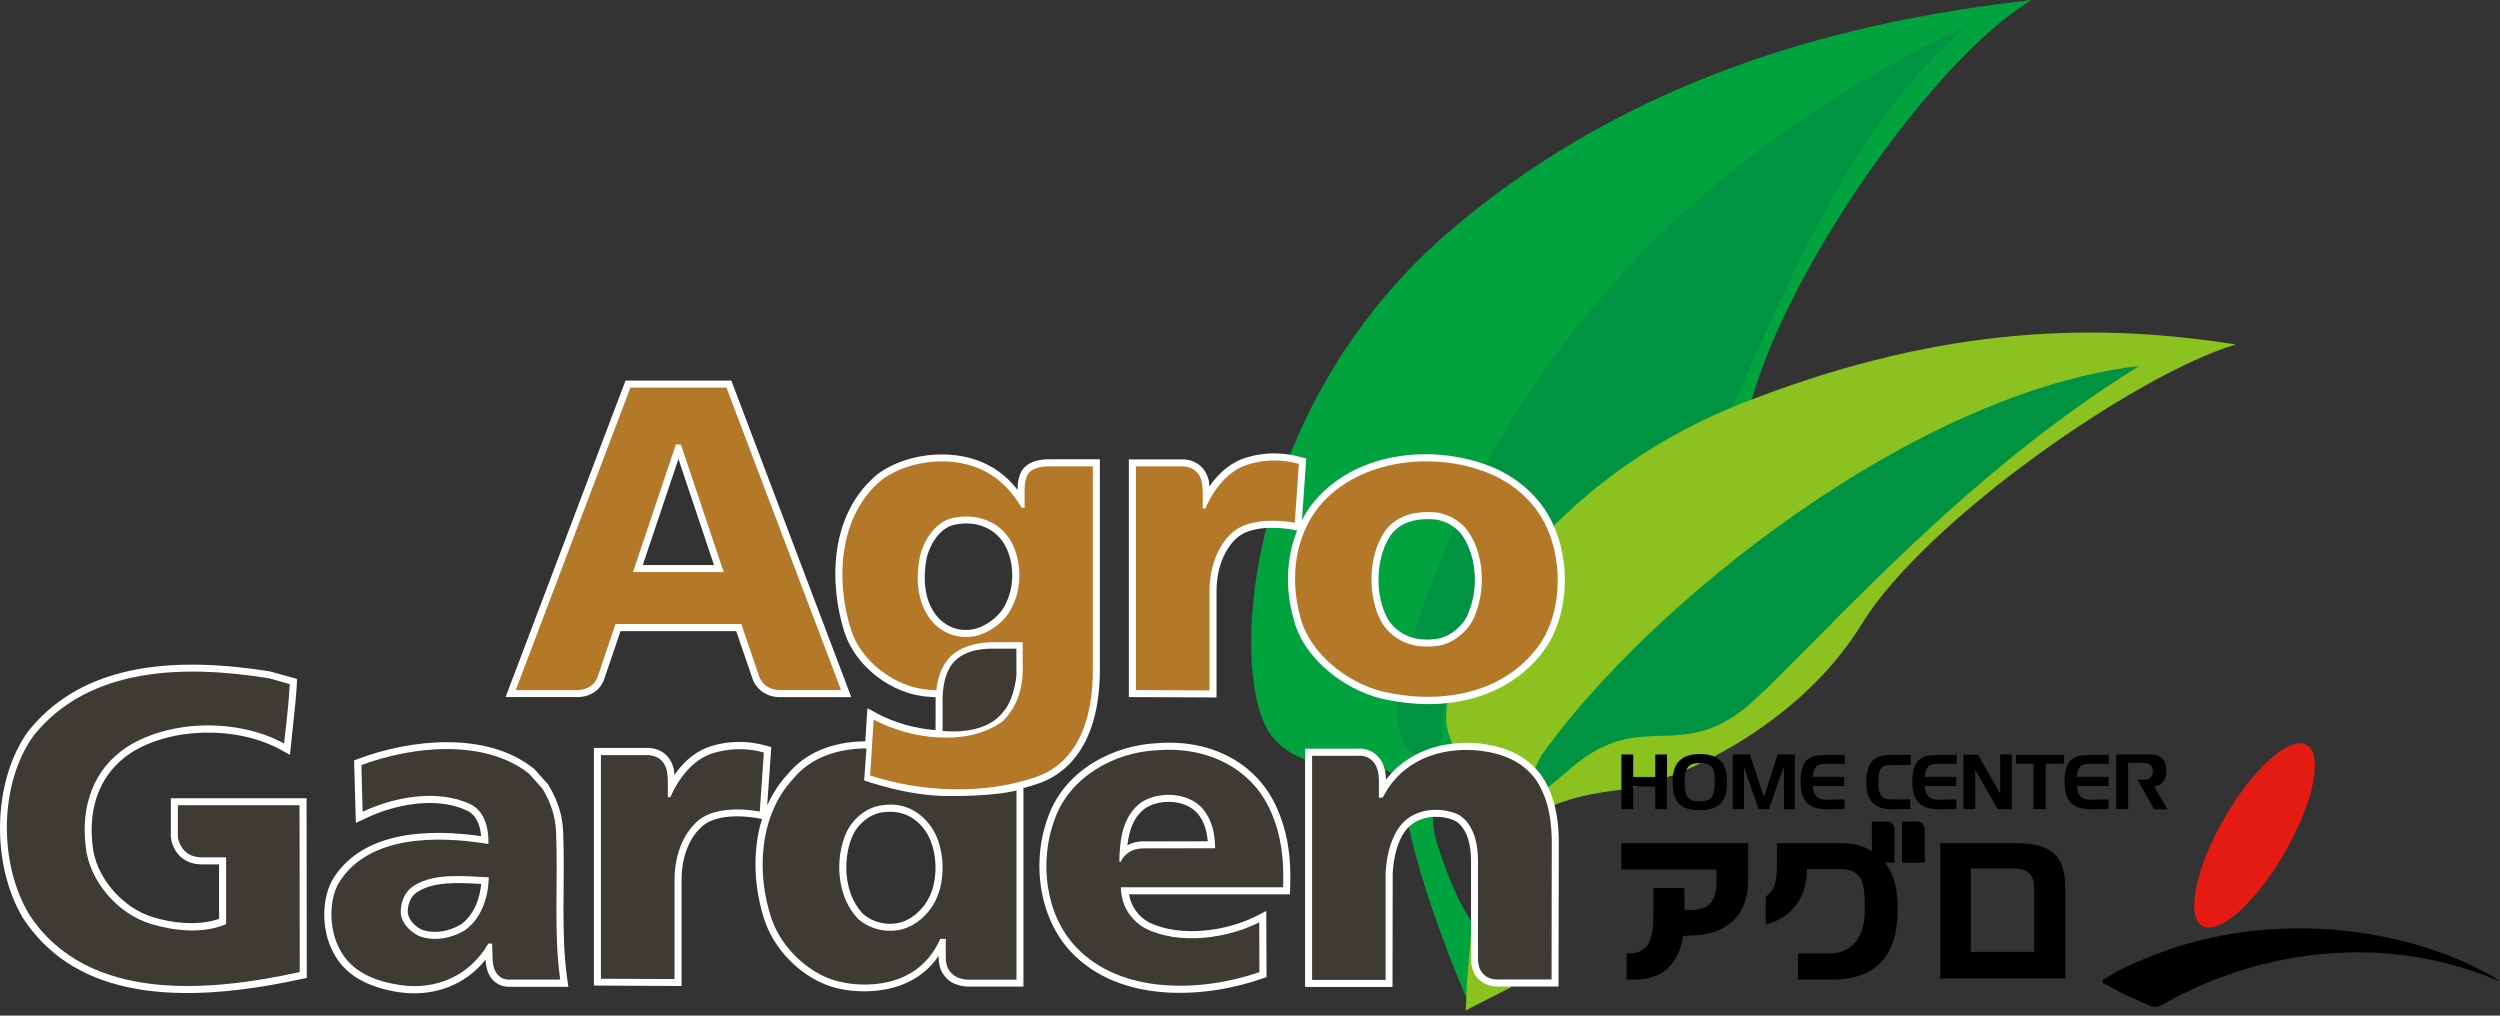
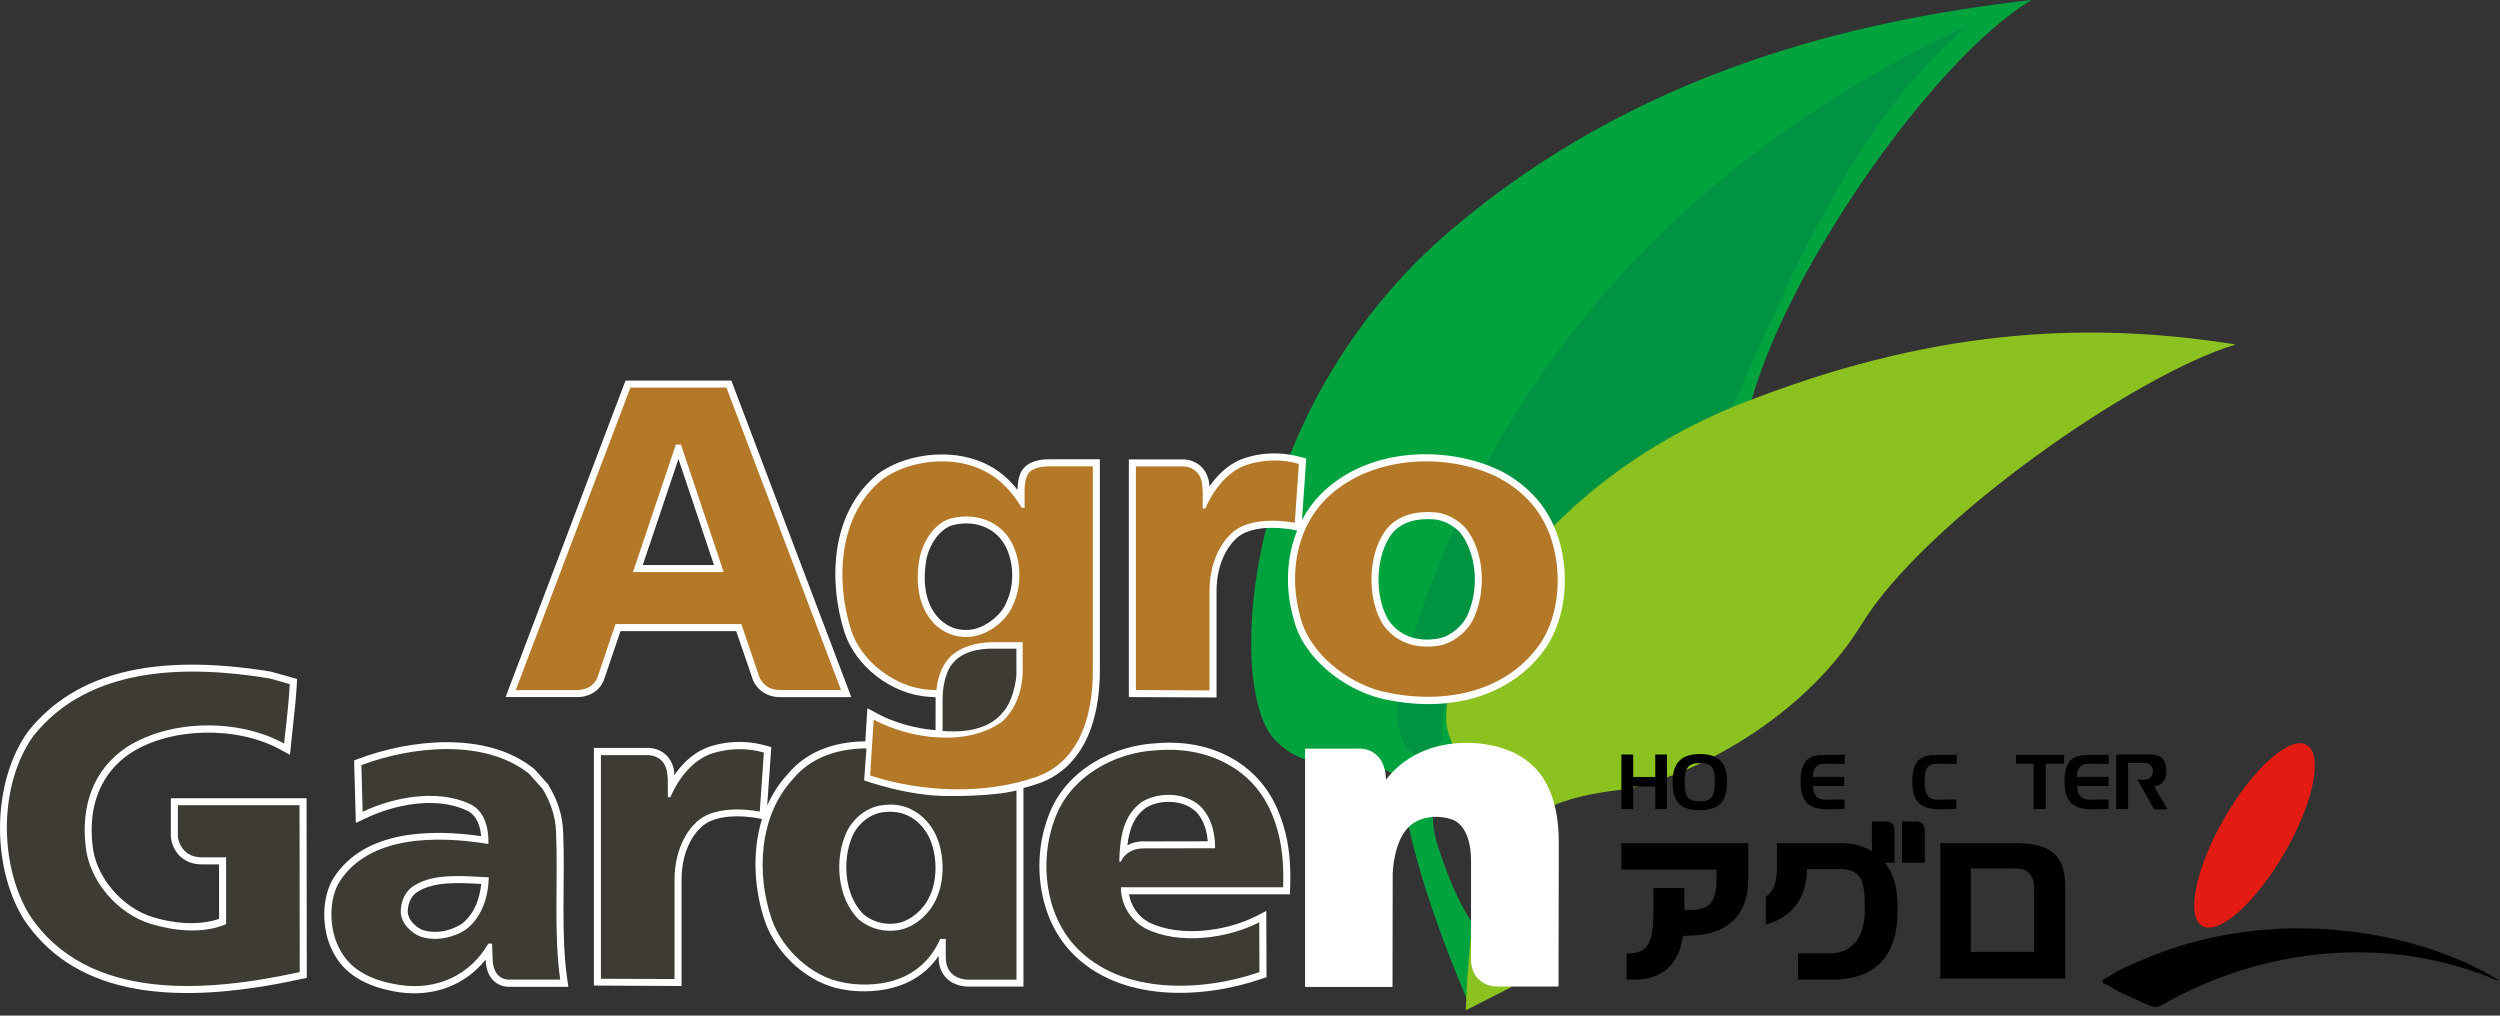
<svg xmlns="http://www.w3.org/2000/svg" width="384" height="156" viewBox="0 0 384 156" fill="none">
  <rect x="0" y="0" width="384" height="156" fill="#333333" stroke="none" />
  <g clip-path="url(#clip0_391_196)">
    <path d="M312.06 0C296.46 9.23 271.5 45.32 267.96 66.17C264.41 87.02 246.9 105.1 236.33 109.15C225.74 113.2 217.36 119.56 220.93 130.21C224.33 140.41 226.3 141.7 230.9 149.13L225.66 154.24C221.01 143.58 216.3 129.81 215.58 121.96C214.84 114.13 202.74 121.46 195.6 113.38C188.44 105.28 190.31 62.98 223.05 35.18C251.22 11.27 284.03 3.17 312.06 0Z" fill="#00A33E" />
    <path d="M221.57 113.67C220.07 105.09 233.35 80.48 263.82 67.56C272.76 48.12 283.68 18.91 302.52 3.79C237.94 33.83 221.31 83.43 215.82 101.68C212.72 110.41 215.7 120.37 221.57 113.67Z" fill="#009342" />
    <path d="M343.41 52.91C327.96 57.53 295.6 80.11 285.97 95.84C276.34 111.56 257.5 120.26 248.54 121.36C241.79 122.18 231.2 124.33 230.27 133.9C229.41 142.74 230.24 146.1 232.16 151.61L225.15 155.18C225.42 145.31 227.09 132.26 229.22 125.77C231.35 119.28 224.81 120.81 222.39 112.28C219.96 103.76 234.45 74.99 267.52 61.97C295.99 50.76 319.68 49.14 343.39 52.91H343.41Z" fill="#8CC220" />
-     <path d="M328.58 56.22C293.99 60.23 253.33 92.73 236.74 116.04C233.87 122.07 230.32 127.47 241.39 117.93C252.46 108.39 258.35 117.87 269.58 107.43C280.79 96.99 301.71 72.79 328.59 56.22H328.58Z" fill="#009342" />
    <path d="M350.91 131C355.35 123.34 356.88 115.92 354.31 114.42C351.76 112.95 346.08 117.98 341.67 125.66C337.23 133.34 335.73 140.77 338.26 142.23C340.83 143.7 346.47 138.66 350.91 131Z" fill="#E31B13" />
    <path d="M383.73 150.65C366.66 143.39 347.54 145.55 332.07 154.36C331.17 154.88 330.47 154.63 329.54 154.18C327.68 153.3 325.73 152.59 323.94 151.43V151.4L323.54 151.22L323.1 151.1L322.94 150.52L323.03 150.46L323.44 150.24L324.04 149.91C325.43 149.03 326.37 148.6 326.77 148.42C329.71 147.09 332.74 145.9 335.89 144.99C355.11 139.47 374.04 144.42 383.74 150.53V150.66L383.73 150.65Z" fill="black" />
    <path d="M294.42 126.18H292.15V132.51H295.65V127.57C295.65 127.13 295.49 126.22 294.42 126.18Z" fill="black" />
    <path d="M249.05 129.51H268.53V135.04C268.53 140.8 265.11 143.33 260.59 143.65L258.52 143.76C257.74 148.84 254.59 150.48 251.05 150.48C250.43 150.48 250.22 150.44 249.84 150.44V146.45C252.82 146.45 253.96 145.29 253.96 140.29V136.41H258.73V139.77H259.77C262.41 139.77 263.65 138.59 263.65 135.33V133.57H249.04V129.52L249.05 129.51Z" fill="black" />
    <path d="M289.53 132.51C290.99 134.35 291.48 136.51 291.48 139.75C291.48 144.94 289.73 150.47 281.34 150.47H276.18V146.44H281.04C284.39 146.44 286.44 144.11 286.44 139.68C286.44 135.25 285.99 133.48 282.44 133.48H277.55C277.55 138.56 274.59 141.11 271.22 142.02V137.77C271.73 137.26 272.94 136.66 272.94 133.29V129.51H282.75C284.7 129.51 286.29 129.94 287.52 130.74V126.18H289.79C290.9 126.22 291.02 127.14 290.99 127.57V132.51H289.53Z" fill="black" />
    <path d="M309.5 129.51H298.03V150.3H317.22V136.29C317.22 131.4 315.09 129.51 309.51 129.51H309.5ZM312.45 146.21H302.72V133.4H309.48C311.85 133.4 312.45 134.82 312.45 136.52V146.21Z" fill="black" />
    <path d="M261.11 115.82C258.23 115.82 256.91 117.2 256.91 120.12C256.91 123.42 258.3 124.44 261.11 124.44C263.92 124.44 265.28 123.24 265.28 120.12C265.28 117.79 264.57 115.82 261.11 115.82ZM261.11 123.09C259.13 123.09 258.77 122.22 258.77 120.15C258.77 118.08 259.2 117.2 261.11 117.2C263.32 117.2 263.39 118.41 263.39 120.15C263.39 122.3 262.89 123.09 261.11 123.09Z" fill="black" />
    <path d="M254.25 120.81H250.86V124.27H249.05V115.89H250.86V119.34H254.25V115.89H256.05V124.27H254.25V120.81Z" fill="black" />
-     <path d="M271.71 124.31L273.98 117.78L274.01 117.68V124.31H275.69V115.89H273.05L270.93 122.43V122.39L268.79 115.89H266.16V124.27H267.87V117.68V117.78L270.12 124.27L271.71 124.31Z" fill="black" />
-     <path d="M303.39 118.26V124.27H301.59V115.89L303.84 115.95L307.23 121.94V115.89H309.02V124.31L306.84 124.27L303.39 118.26Z" fill="black" />
    <path d="M314.22 117.3L317.04 117.32V115.95H309.66V117.3H312.36V124.27H314.22V117.3Z" fill="black" />
    <path d="M326.88 117.19V124.27H325.05V115.89H330.35C332.21 115.89 332.76 117.05 332.76 118.38C332.76 119.71 332.25 120.56 330.89 120.81L332.92 124.31H330.86L328.31 119.76H329.45C330.11 119.76 330.68 119.22 330.68 118.47C330.68 117.84 330.41 117.19 329.27 117.19H326.88Z" fill="black" />
-     <path d="M293.42 122.79V124.26C292.7 124.26 292.01 124.31 290.78 124.31C288.32 124.31 286.66 123.44 286.66 120.12C286.66 116.48 288.37 115.95 290.78 115.95H293.51V117.51C292.97 117.47 292.04 117.51 290.39 117.51C288.96 117.51 288.5 118.07 288.5 120.18C288.5 122.29 289.22 122.79 290.51 122.79H293.42Z" fill="black" />
-     <path d="M295.65 119.34C295.73 117.87 296.27 117.33 297.49 117.33C299.12 117.33 300.01 117.3 300.55 117.32V115.95H297.89C295.55 115.95 293.73 116.2 293.73 120.12C293.73 123.43 295.38 124.31 297.89 124.31C299.09 124.31 299.8 124.26 300.5 124.26V122.79C299.6 122.79 299.27 122.83 297.57 122.83C296.46 122.83 295.77 122.32 295.64 120.73H300.48V119.33H295.64L295.65 119.34Z" fill="black" />
+     <path d="M295.65 119.34C295.73 117.87 296.27 117.33 297.49 117.33C299.12 117.33 300.01 117.3 300.55 117.32V115.95H297.89C295.55 115.95 293.73 116.2 293.73 120.12C293.73 123.43 295.38 124.31 297.89 124.31C299.09 124.31 299.8 124.26 300.5 124.26V122.79C299.6 122.79 299.27 122.83 297.57 122.83C296.46 122.83 295.77 122.32 295.64 120.73V119.33H295.64L295.65 119.34Z" fill="black" />
    <path d="M278.43 119.34C278.55 117.87 279.07 117.33 280.27 117.33C281.91 117.33 282.82 117.3 283.36 117.32V115.95H280.69C278.34 115.95 276.57 116.2 276.57 120.12C276.57 123.43 278.19 124.31 280.69 124.31C281.91 124.31 282.61 124.26 283.31 124.26V122.79C282.41 122.79 282.11 122.83 280.41 122.83C279.23 122.83 278.57 122.32 278.45 120.73H283.27V119.33H278.43V119.34Z" fill="black" />
    <path d="M318.98 119.34C319.1 117.87 319.62 117.33 320.84 117.33C322.46 117.33 323.36 117.3 323.9 117.32V115.95H321.28C318.91 115.95 317.11 116.2 317.11 120.12C317.11 123.43 318.76 124.31 321.28 124.31C322.47 124.31 323.18 124.26 323.88 124.26V122.79C322.96 122.79 322.66 122.83 320.97 122.83C319.81 122.83 319.14 122.32 319.02 120.73H323.88V119.33H318.99L318.98 119.34Z" fill="black" />
    <path d="M26.24 122.6V128.6L26.26 128.66C26.39 130.08 27.58 132.77 31.01 132.77H33.65V141.14C30.92 142.08 27.29 142.02 23.51 140.88C18.74 139.46 14.66 134.63 14.22 129.87C13.49 123.67 15.57 118.64 20.07 115.67C26.26 111.68 36.39 111.46 43.11 115.16L44.54 115.94L44.94 112.09C45.19 109.8 45.46 107.43 45.59 105.16L45.63 104.29L41.63 103.17L41.57 103.15C23.75 100.26 11.55 103.26 4.31 112.35C-1.15 119.93 -1.45 132.81 3.59 141.11C10.82 152.07 24.77 155.1 46.26 150.38L47.12 150.2L47.09 122.61H26.24V122.6Z" fill="white" />
    <path d="M227.42 114.21C221.29 113.58 216.05 115.64 212.88 119.76V119.59C212.81 117.88 212.26 116.64 211.29 115.84C210.14 114.89 208.79 114.96 208.4 115H200.46V151.59H213.89L213.92 134.19C213.92 134.19 214.01 129.03 216.62 126.8C218.21 125.42 220.92 125.07 223.19 125.94C223.38 126 225.95 126.9 225.95 132.23V147.48C226.01 148.86 226.47 149.9 227.32 150.6C228.52 151.6 229.99 151.56 230.36 151.53H239.39L239.43 130.37C239.52 125.51 238.72 122.06 236.83 119.2C234.76 116.35 231.69 114.73 227.41 114.22L227.42 114.21Z" fill="white" />
    <path d="M196.2 124.26C193.22 117.31 186.11 113.44 177.63 114.16C171.24 114.47 163.63 118.09 161 125.44C160.09 127.87 159.65 130.45 159.65 133.02C159.65 138.03 161.36 142.9 164.52 146.23C172 154.15 184.98 153.4 193.8 150.34L194.54 150.09L194.5 139.92L192.94 140.72C188.44 143.01 181.33 144.06 176.45 141.66C174.8 140.76 173.74 139.18 173.41 137.37H198.13L198.17 136.33C198.19 135.78 198.2 135.24 198.2 134.71C198.2 130.67 197.57 127.4 196.2 124.26ZM175.67 129.23C174.61 129.23 173.81 129.48 173.17 129.83C173.46 127.33 174.17 125.44 175.95 124.12C178.14 122.71 182.08 122.75 183.99 124.99C184.88 126.09 185.37 127.5 185.51 129.22C183.68 129.22 175.67 129.24 175.67 129.24H175.68L175.67 129.23Z" fill="white" />
    <path d="M87.12 150.33C86.64 146.92 86.55 143.34 86.55 139.77C86.55 138.6 86.55 137.44 86.57 136.29C86.59 135.14 86.59 133.95 86.59 132.76C86.59 131.1 86.57 129.42 86.5 127.77C86.42 125.32 85.69 122.98 84.26 120.61L84.22 120.52L82.01 118.05L81.93 118.01C74.63 112.22 62.91 113.6 55.11 116.53L54.39 116.8L54.66 126.4L56.16 125.69C60.48 123.64 66.82 122.24 71.68 124.48C73.29 125.22 73.78 126.97 73.9 128.43C65.9 127.29 55.97 127.61 51.31 134.74C49.36 137.73 49.3 142.78 51.17 146.25C52.85 149.59 56.18 151.62 61.33 152.41C66.67 153.16 71.47 151.3 74.59 147.4C74.64 148.83 75.07 149.97 75.88 150.7C76.86 151.6 78.01 151.58 78.33 151.57H87.3L87.12 150.34V150.33ZM70.86 141.95C69.01 143.09 66.83 143.44 64.98 142.87C63.9 142.46 62.68 141.29 62.63 140.08C62.63 139.29 62.84 137.73 64.25 136.92C66.72 135.39 70.42 135.59 73.65 135.76H73.92C73.72 137.68 73.04 140.29 70.86 141.96V141.95Z" fill="white" />
    <path d="M112.34 58.46H96.08L77.66 107.07H88.58C88.64 107.09 91.65 107.22 92.75 104.48C92.76 104.44 94.62 98.94 95.31 96.94H113.08C113.5 98.15 115.56 104.17 115.56 104.17C115.81 105.1 117.03 107 119.66 107.08H130.76L112.34 58.47V58.46ZM98.73 86.79C99.46 84.6 103.25 73.33 104.21 70.5C105.15 73.33 108.93 84.6 109.67 86.79H98.74H98.73Z" fill="white" />
    <path d="M237.69 78.9C235.98 75.98 232.95 73.36 229.59 71.91C221.64 68.45 209.85 68.75 202.71 76.07C201.63 77.19 200.72 78.48 199.98 79.88L200.64 70.43L199.8 70.21C194.79 68.77 190.79 70.51 190.61 70.58C188.42 71.46 186.83 73.19 185.76 74.72L185.69 73.93C185.07 71.02 182.63 70.47 181.34 70.56H173.39V107.07L186.86 107.13V91.04C186.78 85.64 189.47 83.15 189.57 83.04L189.61 83L189.65 82.96C192.22 80.07 198.57 81.36 198.64 81.37L199.24 81.5C197.61 85.55 197.35 90.34 198.69 95.04C200.17 101.18 206.48 105.83 211.94 107.24C222.57 109.76 232.02 106.97 237.24 99.79C239.31 96.9 240.36 93.03 240.36 89.09C240.36 85.49 239.48 81.86 237.69 78.92V78.9ZM225.53 94.16V94.2C224.86 96.01 222.82 97.74 220.99 98.07C217.62 98.69 214.78 97.61 213.2 95.12C211.08 91.47 211.29 85.54 213.65 82.16C215.07 80.27 217.38 79.49 220.67 79.81C222.07 80.09 223.19 80.71 224.21 81.73C225.72 83.56 226.54 86.26 226.54 89.02C226.54 90.77 226.21 92.56 225.54 94.16H225.53Z" fill="white" />
    <path d="M161.22 70.55C160.79 70.53 158.41 70.53 157.26 71.9C156.98 72.19 156.33 73.05 156.3 75.07V75.25C155.25 73.91 153.89 72.58 152.13 71.63C147.26 68.82 139.68 69.3 134.91 72.74C127.28 78.92 127.35 89.75 129.72 97.14C131.43 102.39 136.96 106.64 142.57 107.02L143.71 107.1V107.56L143.7 112.15C140.49 111.91 137.26 110.95 134.71 109.58L133.23 108.79L132.91 113.87C129.28 113.9 124.32 114.83 120.96 118.95C119.61 120.4 118.61 122.03 117.84 123.72L118.47 114.76L117.63 114.52C112.62 113.1 108.6 114.82 108.44 114.89C106.25 115.79 104.66 117.5 103.59 119.04L103.52 118.25C102.9 115.33 100.46 114.77 99.17 114.88H91.22V151.38L104.69 151.45V135.34C104.62 129.94 107.3 127.45 107.4 127.36L107.45 127.32L107.49 127.28C110.05 124.39 116.41 125.67 116.47 125.69L117.04 125.81C115.36 131.21 116 137.15 117.49 141.5C119.29 146.73 124.32 151.13 129.43 151.97C129.48 151.97 139.2 154.12 144.18 146.83V147.05C144.18 148.42 144.6 149.51 145.44 150.31C146.82 151.63 148.77 151.55 148.98 151.54H157.2V121.04C158.03 120.83 158.83 120.59 159.61 120.31C165.73 118.13 169.04 111.82 168.94 102.49V70.54H161.21L161.22 70.55ZM142.77 137.73L142.75 137.75C141.82 139.78 139.87 141.39 137.92 141.79C135.97 142.13 134.13 141.66 132.63 140.44C130.8 138.58 129.99 135.88 129.99 133.24C129.99 131.43 130.36 129.64 131.04 128.19C132 126.27 133.95 124.86 135.88 124.74C138.58 124.41 140.94 125.61 142.41 128.05C143.97 130.67 144.13 134.93 142.77 137.74V137.73ZM154.56 92.58L154.54 92.62C153.76 94.45 151.68 96.14 149.59 96.64C147.58 97.03 145.78 96.51 144.28 95.06C141.55 92.26 141.9 87.97 142.34 85.66C142.82 83.7 144.2 81.39 146.18 80.71C149.43 79.81 152.6 80.89 154.2 83.47C155.76 86.02 155.91 89.84 154.55 92.57L154.56 92.58Z" fill="white" />
    <path d="M157.23 71.91L157.26 71.9L157.34 71.81L157.23 71.91Z" fill="white" />
    <path d="M46.01 123.68L46.04 149.31C32.19 152.34 13.47 154.13 4.52 140.52C-0.2 132.76 -0.2 120.45 5.15 113.01C13.72 102.28 28.6 102.12 41.39 104.2L44.51 105.09C44.36 108.04 43.96 111.16 43.64 114.21C36.68 110.37 26.2 110.45 19.47 114.76C14.27 118.2 12.43 123.88 13.16 129.96C13.64 135.24 18.06 140.39 23.2 141.92C26.64 142.96 31.1 143.5 34.73 141.95V131.69H31.01C27.64 131.69 27.32 128.54 27.32 128.54V123.68H46.01Z" fill="#3E3A34" />
-     <path d="M238.35 130.35L238.32 150.45H230.31C230.31 150.45 227.2 150.8 227.02 147.48V132.23C227.02 125.9 223.57 124.94 223.57 124.94C221.05 123.97 217.88 124.27 215.91 125.98C212.88 128.58 212.83 134.2 212.83 134.2V150.52H201.54V116.09H208.46C208.46 116.09 211.62 115.6 211.8 119.6V122.53L212.4 122.49C215.28 116.82 221.13 114.66 227.28 115.3C230.64 115.71 233.78 116.83 235.94 119.8C237.94 122.83 238.43 126.43 238.35 130.36V130.35Z" fill="#3E3A34" />
    <path d="M195.21 124.68C192.25 117.81 185.13 114.6 177.69 115.24C171.13 115.55 164.34 119.32 162.01 125.8C159.61 132.2 160.49 140.44 165.29 145.48C172.25 152.85 184.64 152.36 193.45 149.32L193.42 141.67C188.53 144.16 181.17 145.2 175.98 142.63C173.49 141.26 172.17 138.85 172.17 136.28H197.09C197.25 131.82 196.75 128.2 195.22 124.67L195.21 124.68ZM175.67 130.31C172.9 130.31 172.16 132.36 172.16 132.36H171.92C172.01 128.85 172.42 125.4 175.29 123.24C178 121.49 182.57 121.65 184.8 124.29C186.16 125.97 186.64 128.04 186.64 130.29L175.66 130.31H175.67Z" fill="#3E3A34" />
    <path d="M145.85 122.27C139.58 122.36 132.73 119.87 132.73 119.87L133.09 114.95C128.83 114.97 124.57 116.26 121.81 119.65C116.6 125.26 116.13 134.14 118.53 141.18C120.13 145.81 124.74 150.12 129.61 150.92C129.61 150.92 140.37 153.41 144.42 144.21H145.27V147.03C145.24 150.71 148.93 150.48 148.93 150.48H156.13V121.42C152.39 122.36 145.86 122.27 145.86 122.27H145.85ZM143.75 138.21C142.7 140.45 140.54 142.37 138.14 142.84C135.82 143.25 133.67 142.68 131.9 141.24C128.54 137.88 128.13 131.88 130.07 127.73C131.18 125.49 133.43 123.81 135.81 123.65C139.02 123.24 141.74 124.85 143.34 127.49C145.1 130.45 145.26 135.1 143.75 138.21Z" fill="#3E3A34" />
    <path d="M144.78 112.27V107.56C144.79 103.46 146.31 101.92 146.31 101.92C148.23 99.42 152.41 99.64 152.41 99.64H156.12V103.82C155.62 107.93 154.12 109.3 154.12 109.3C151.6 112.66 146.46 112.43 144.78 112.27Z" fill="#3E3A34" />
    <path d="M85.41 127.8C85.33 125.33 84.54 123.17 83.34 121.17L81.26 118.84C74.38 113.39 63.18 114.64 55.51 117.52L55.7 124.69C60.43 122.45 67.07 121.15 72.14 123.47C74.48 124.55 75.09 127.24 75.02 129.64C66.95 128.3 56.75 128.39 52.22 135.32C50.42 138.08 50.54 142.76 52.14 145.72C53.97 149.39 57.81 150.76 61.5 151.31C67.09 152.12 72.19 149.81 75 144.94H75.58L75.66 146.99C75.62 150.77 78.3 150.47 78.3 150.47H86.05C85.02 143.2 85.74 135.32 85.41 127.79V127.8ZM71.46 142.85C69.54 144.05 66.99 144.61 64.67 143.89C63.15 143.34 61.63 141.82 61.55 140.14C61.55 138.46 62.19 136.85 63.71 135.97C66.83 134.05 71.4 134.59 75.08 134.76C75 137.79 74.03 140.94 71.46 142.86V142.85Z" fill="#3E3A34" />
    <path d="M117.33 115.58L116.7 124.66C116.7 124.66 109.71 123.16 106.68 126.58C106.68 126.58 103.53 129.37 103.61 135.37V150.38L92.3 150.34V115.99H99.2C99.2 115.99 101.87 115.72 102.44 118.44C102.44 118.44 102.62 119.74 102.58 120.27V122.45H102.98C102.98 122.45 104.85 117.56 108.87 115.92C108.87 115.92 112.65 114.26 117.33 115.59V115.58Z" fill="#3E3A34" />
    <path d="M111.59 59.54H96.83L79.22 106H88.58C88.58 106 90.92 106.13 91.76 104.08L94.54 95.86H113.87L116.58 103.82C116.58 103.82 117.16 105.92 119.68 105.99H129.18L111.58 59.53L111.59 59.54ZM97.23 87.87L103.81 68.28H104.59L111.16 87.87H97.23Z" fill="#B47928" />
    <path d="M236.76 79.46C235.08 76.58 232.12 74.18 229.17 72.9C221.08 69.38 209.88 70.26 203.49 76.82C199 81.46 197.97 88.5 199.73 94.75C201.1 100.34 206.93 104.83 212.21 106.18C221.02 108.26 230.86 106.75 236.37 99.15C240.21 93.79 240.12 84.99 236.76 79.47V79.46ZM226.53 94.58C225.72 96.74 223.41 98.73 221.16 99.14C217.65 99.78 214.2 98.73 212.28 95.7C209.97 91.69 210.12 85.29 212.76 81.54C214.68 78.98 217.72 78.42 220.84 78.73C222.45 79.05 223.8 79.77 225 80.97C227.97 84.49 228.29 90.42 226.53 94.57V94.58Z" fill="#B47928" />
    <path d="M161.22 71.63C161.22 71.63 158.92 71.55 158.06 72.61C158.06 72.61 157.42 73.19 157.38 75.1V77.99H156.93C155.64 75.82 153.87 73.78 151.62 72.57C146.91 69.86 139.86 70.5 135.54 73.62C128.82 79.05 128.27 89.06 130.74 96.81C132.34 101.7 137.59 105.6 142.65 105.94L143.83 106.02C143.94 104.83 144.46 101.55 147.03 100.05C147.03 100.05 148.99 98.58 152.89 98.64H157.08V101.97C157.23 105.26 156.41 108.47 154 110.79C148.57 114.79 139.72 113.5 134.2 110.54L133.65 119.11C141.42 121.67 151.23 122.15 159.25 119.3C164.98 117.28 167.97 111.32 167.86 102.52V71.63H161.22ZM155.54 93.06C154.58 95.3 152.18 97.14 149.85 97.69C147.37 98.17 145.21 97.45 143.54 95.85C140.9 93.14 140.58 89.13 141.3 85.45C141.86 83.12 143.46 80.49 145.86 79.69C149.29 78.73 153.13 79.69 155.13 82.88C156.9 85.76 157.05 90 155.54 93.05V93.06Z" fill="#B47928" />
    <path d="M191.04 71.57C187.02 73.21 185.15 78.1 185.15 78.1H184.74V75.91C184.78 75.39 184.61 74.08 184.61 74.08C184.04 71.37 181.37 71.64 181.37 71.64H174.47V105.99L185.78 106.05V91.04C185.7 85.02 188.86 82.23 188.86 82.23C191.89 78.82 198.88 80.31 198.88 80.31L199.51 71.25C194.83 69.92 191.05 71.58 191.05 71.58L191.04 71.57Z" fill="#B47928" />
  </g>
  <defs>
    <clipPath id="clip0_391_196">
      <rect width="383.73" height="155.18" fill="white" />
    </clipPath>
  </defs>
</svg>